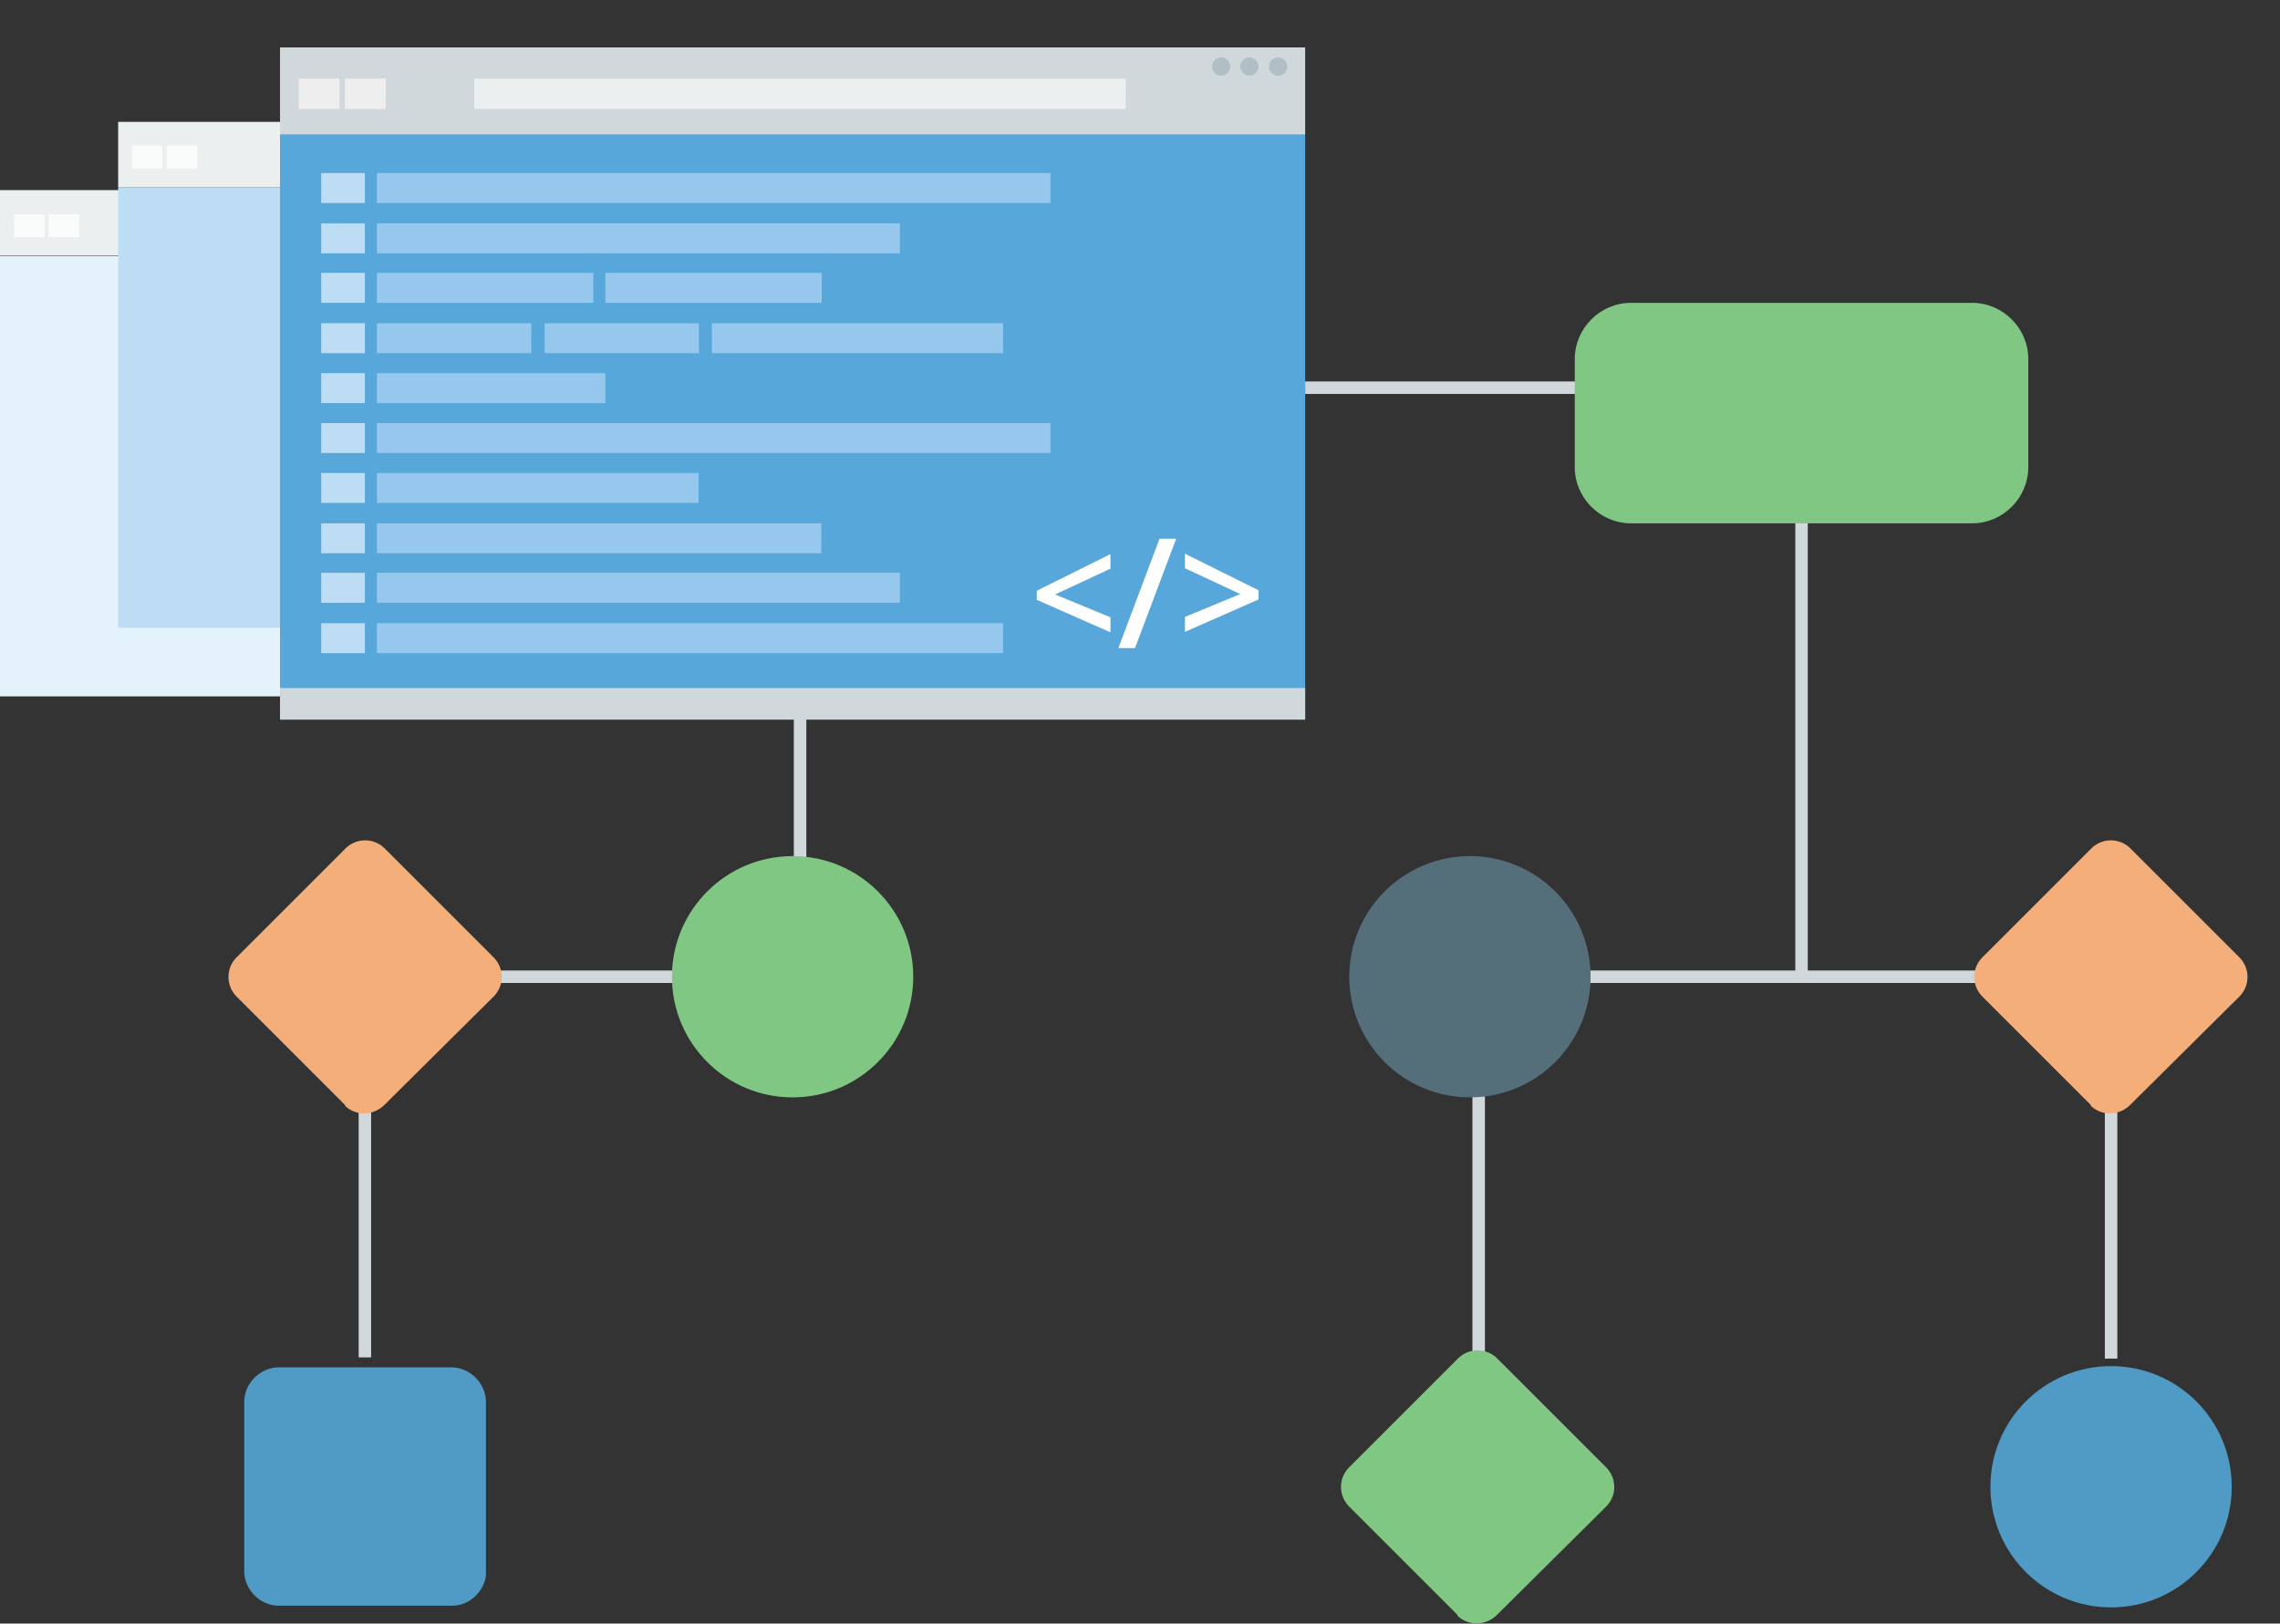
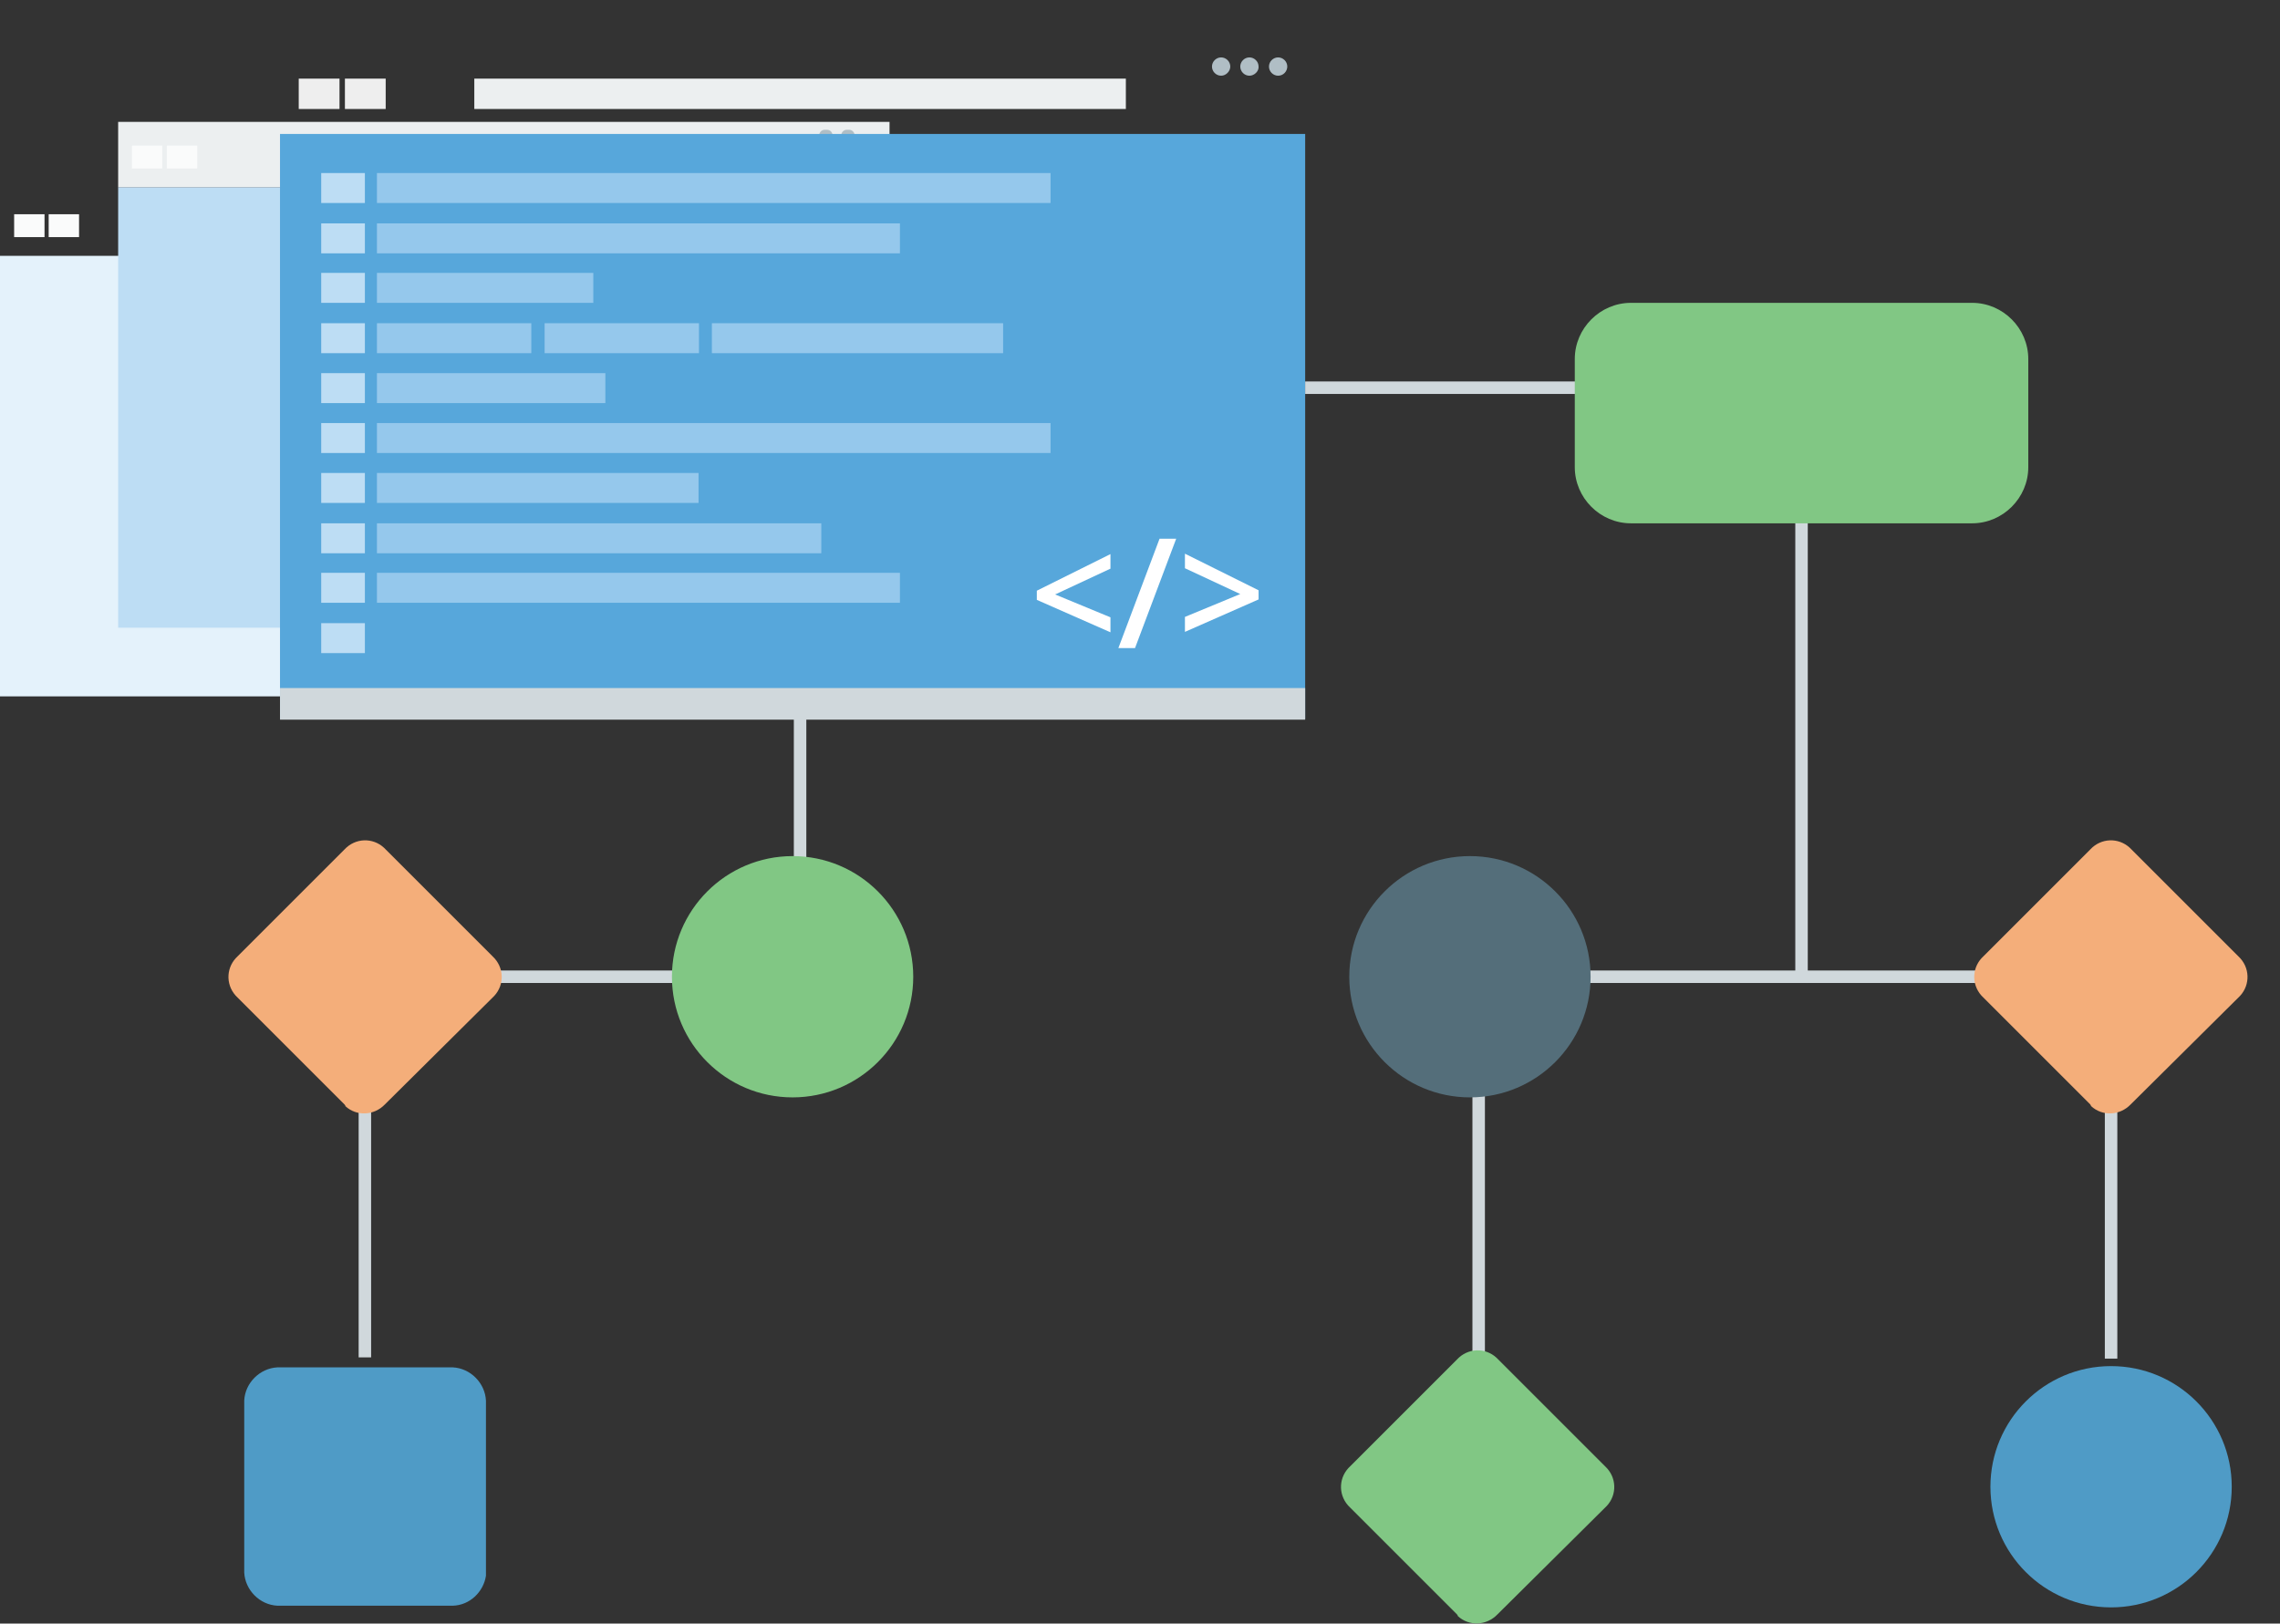
<svg xmlns="http://www.w3.org/2000/svg" version="1.1" id="Layer_1" x="0px" y="0px" viewBox="0 0 548 390.3" style="enable-background:new 0 0 548 390.3;" xml:space="preserve">
  <rect x="0" y="0" width="548" height="390.3" fill="#333333" stroke="none" />
  <style type="text/css">
	.st0{fill:#E4F2FB;}
	.st1{fill:#ECEFF0;}
	.st2{fill:#FAFBFB;}
	.st3{fill:#B0BEC5;}
	.st4{fill:#BDDDF4;}
	.st5{fill:#57A7DB;}
	.st6{fill:#D0D8DC;}
	.st7{fill:#EEEEEE;}
	.st8{fill:#95C8EC;}
	.st9{fill:#FFFFFF;}
	.st10{fill:none;stroke:#D0D8DC;stroke-width:3;stroke-miterlimit:10;}
	.st11{fill:#4F9BC6;}
	.st12{fill:#81C784;}
	.st13{fill:#546E7A;}
	.st14{fill:#F4AE7A;}
	.st15{fill:#71BE72;}
</style>
  <g>
    <g id="XMLID_453_">
      <rect id="XMLID_462_" y="61.5" class="st0" width="185.4" height="105.9" />
-       <rect id="XMLID_460_" y="45.7" class="st1" width="185.4" height="15.7" />
      <rect id="XMLID_459_" x="35.1" y="51.5" class="st1" width="117.8" height="5.5" />
      <rect id="XMLID_458_" x="11.7" y="51.5" class="st2" width="7.3" height="5.5" />
      <rect id="XMLID_457_" x="3.4" y="51.5" class="st2" width="7.3" height="5.5" />
      <path id="XMLID_456_" class="st3" d="M170.4,50.9h-0.6c-0.7,0-1.3-0.6-1.3-1.3v-0.6c0-0.7,0.6-1.3,1.3-1.3h0.6    c0.7,0,1.3,0.6,1.3,1.3v0.6C171.7,50.3,171.1,50.9,170.4,50.9z" />
      <path id="XMLID_455_" class="st3" d="M175.6,50.9H175c-0.7,0-1.3-0.6-1.3-1.3v-0.6c0-0.7,0.6-1.3,1.3-1.3h0.6    c0.7,0,1.3,0.6,1.3,1.3v0.6C177,50.3,176.4,50.9,175.6,50.9z" />
      <path id="XMLID_454_" class="st3" d="M180.8,50.9h-0.6c-0.7,0-1.3-0.6-1.3-1.3v-0.6c0-0.7,0.6-1.3,1.3-1.3h0.6    c0.7,0,1.3,0.6,1.3,1.3v0.6C182.1,50.3,181.5,50.9,180.8,50.9z" />
    </g>
    <g id="XMLID_444_">
      <rect id="XMLID_452_" x="28.4" y="45" class="st4" width="185.4" height="105.9" />
      <rect id="XMLID_451_" x="28.4" y="29.3" class="st1" width="185.4" height="15.7" />
-       <rect id="XMLID_450_" x="63.5" y="35" class="st1" width="117.8" height="5.5" />
      <rect id="XMLID_449_" x="40.1" y="35" class="st2" width="7.3" height="5.5" />
      <rect id="XMLID_448_" x="31.7" y="35" class="st2" width="7.3" height="5.5" />
      <path id="XMLID_447_" class="st3" d="M198.8,34.4h-0.6c-0.7,0-1.3-0.6-1.3-1.3v-0.6c0-0.7,0.6-1.3,1.3-1.3h0.6    c0.7,0,1.3,0.6,1.3,1.3v0.6C200.2,33.8,199.5,34.4,198.8,34.4z" />
      <path id="XMLID_446_" class="st3" d="M204.1,34.4h-0.6c-0.7,0-1.3-0.6-1.3-1.3v-0.6c0-0.7,0.6-1.3,1.3-1.3h0.6    c0.7,0,1.3,0.6,1.3,1.3v0.6C205.4,33.8,204.8,34.4,204.1,34.4z" />
-       <path id="XMLID_445_" class="st3" d="M209.2,34.4h-0.6c-0.7,0-1.3-0.6-1.3-1.3v-0.6c0-0.7,0.6-1.3,1.3-1.3h0.6    c0.7,0,1.3,0.6,1.3,1.3v0.6C210.5,33.8,209.9,34.4,209.2,34.4z" />
+       <path id="XMLID_445_" class="st3" d="M209.2,34.4h-0.6c-0.7,0-1.3-0.6-1.3-1.3v-0.6h0.6    c0.7,0,1.3,0.6,1.3,1.3v0.6C210.5,33.8,209.9,34.4,209.2,34.4z" />
    </g>
    <g id="XMLID_443_">
      <rect id="XMLID_185_" x="67.3" y="32.2" class="st5" width="246.4" height="140.6" />
-       <rect id="XMLID_316_" x="67.3" y="11.4" class="st6" width="246.4" height="20.9" />
      <rect id="XMLID_315_" x="114" y="18.9" class="st1" width="156.6" height="7.3" />
      <rect id="XMLID_318_" x="82.9" y="18.9" class="st7" width="9.8" height="7.3" />
      <rect id="XMLID_332_" x="71.8" y="18.9" class="st7" width="9.8" height="7.3" />
      <g id="XMLID_14_">
        <path id="XMLID_317_" class="st3" d="M293.5,18.2L293.5,18.2c-1.2,0-2.2-1-2.2-2.2l0,0c0-1.2,1-2.2,2.2-2.2l0,0     c1.2,0,2.2,1,2.2,2.2l0,0C295.7,17.1,294.7,18.2,293.5,18.2z" />
        <path id="XMLID_327_" class="st3" d="M300.3,18.2L300.3,18.2c-1.2,0-2.2-1-2.2-2.2l0,0c0-1.2,1-2.2,2.2-2.2l0,0     c1.2,0,2.2,1,2.2,2.2l0,0C302.6,17.1,301.5,18.2,300.3,18.2z" />
        <path id="XMLID_328_" class="st3" d="M307.2,18.2L307.2,18.2c-1.2,0-2.2-1-2.2-2.2l0,0c0-1.2,1-2.2,2.2-2.2l0,0     c1.2,0,2.2,1,2.2,2.2l0,0C309.4,17.1,308.5,18.2,307.2,18.2z" />
      </g>
    </g>
    <rect id="XMLID_38_" x="67.3" y="165.4" class="st6" width="246.4" height="7.6" />
    <rect id="XMLID_395_" x="77.2" y="41.6" class="st4" width="10.5" height="7.2" />
    <rect id="XMLID_120_" x="77.2" y="53.7" class="st4" width="10.5" height="7.2" />
    <rect id="XMLID_135_" x="77.2" y="65.6" class="st4" width="10.5" height="7.2" />
    <rect id="XMLID_137_" x="77.2" y="77.7" class="st4" width="10.5" height="7.2" />
    <rect id="XMLID_184_" x="77.2" y="89.7" class="st4" width="10.5" height="7.2" />
    <rect id="XMLID_182_" x="77.2" y="101.7" class="st4" width="10.5" height="7.2" />
    <rect id="XMLID_180_" x="77.2" y="113.7" class="st4" width="10.5" height="7.2" />
    <rect id="XMLID_178_" x="77.2" y="125.8" class="st4" width="10.5" height="7.2" />
    <rect id="XMLID_186_" x="77.2" y="137.7" class="st4" width="10.5" height="7.2" />
    <rect id="XMLID_188_" x="77.2" y="149.8" class="st4" width="10.5" height="7.2" />
    <rect id="XMLID_217_" x="90.6" y="41.6" class="st8" width="161.9" height="7.2" />
    <rect id="XMLID_216_" x="90.6" y="53.7" class="st8" width="125.7" height="7.2" />
    <rect id="XMLID_215_" x="90.6" y="65.6" class="st8" width="52" height="7.2" />
    <rect id="XMLID_214_" x="90.6" y="77.7" class="st8" width="37.1" height="7.2" />
    <rect id="XMLID_213_" x="90.6" y="89.7" class="st8" width="54.9" height="7.2" />
    <rect id="XMLID_212_" x="90.6" y="101.7" class="st8" width="161.9" height="7.2" />
    <rect id="XMLID_208_" x="90.6" y="113.7" class="st8" width="77.3" height="7.2" />
    <rect id="XMLID_202_" x="90.6" y="125.8" class="st8" width="106.8" height="7.2" />
    <rect id="XMLID_190_" x="90.6" y="137.7" class="st8" width="125.7" height="7.2" />
-     <rect id="XMLID_189_" x="90.6" y="149.8" class="st8" width="150.5" height="7.2" />
-     <rect id="XMLID_130_" x="145.5" y="65.6" class="st8" width="52" height="7.2" />
    <rect id="XMLID_131_" x="130.9" y="77.7" class="st8" width="37.1" height="7.2" />
    <rect id="XMLID_218_" x="171.1" y="77.7" class="st8" width="70" height="7.2" />
    <g>
      <path class="st9" d="M266.9,152l-17.7-7.8V142l17.7-8.8v3.5l-13.3,6.2l13.3,5.5V152z" />
      <path class="st9" d="M282.7,129.5l-9.9,26.3h-4l9.9-26.3C278.7,129.5,282.7,129.5,282.7,129.5z" />
      <path class="st9" d="M284.8,148.3l13.3-5.5l-13.3-6.2v-3.5l17.7,8.8v2.2l-17.7,7.8V148.3z" />
    </g>
  </g>
  <polyline class="st10" points="313.7,93.2 433,93.2 433,234.8 355.4,234.8 355.4,326.6 " />
  <polyline class="st10" points="434.2,234.8 507.4,234.8 507.4,326.6 " />
  <polyline class="st10" points="192.3,172.8 192.3,234.8 87.7,234.8 87.7,326.3 " />
  <path class="st11" d="M108.8,386H66.7c-4.3-0.2-7.8-3.8-8-8v-41.3c0.2-4.3,3.8-7.8,8-8h42.1c4.3,0.2,7.8,3.8,8,8v42.1  C116.2,382.7,112.9,385.9,108.8,386z" />
  <circle class="st12" cx="190.5" cy="234.8" r="29" />
  <circle class="st11" cx="507.4" cy="357.4" r="29" />
  <path class="st12" d="M474,125.8h-82c-7.4,0-13.5-6.1-13.5-13.5v-26c0-7.4,6.1-13.5,13.5-13.5h82c7.4,0,13.5,6.1,13.5,13.5v26  C487.5,119.7,481.4,125.8,474,125.8z" />
  <circle class="st13" cx="353.3" cy="234.8" r="29" />
  <path class="st14" d="M502.4,265.5l-25.7-25.7c-2.8-2.6-2.9-6.8-0.4-9.5c0.1-0.1,0.2-0.2,0.4-0.4l25.7-25.7c2.6-2.8,6.8-2.9,9.5-0.4  c0.1,0.1,0.2,0.2,0.4,0.4l25.7,25.7c2.8,2.6,2.9,6.8,0.4,9.5c-0.1,0.1-0.2,0.2-0.4,0.4l-25.9,25.7c-2.6,2.7-6.8,2.9-9.5,0.4  C502.6,265.8,502.5,265.7,502.4,265.5z" />
  <path class="st12" d="M350.2,388.1l-25.7-25.7c-2.8-2.6-2.9-6.8-0.4-9.5c0.1-0.1,0.2-0.2,0.4-0.4l25.7-25.7c2.6-2.8,6.8-2.9,9.5-0.4  c0.1,0.1,0.2,0.2,0.4,0.4l25.7,25.7c2.8,2.6,2.9,6.8,0.4,9.5c-0.1,0.1-0.2,0.2-0.4,0.4l-25.9,25.7c-2.6,2.7-6.8,2.9-9.5,0.4  C350.4,388.4,350.3,388.2,350.2,388.1z" />
  <path class="st14" d="M82.8,265.5l-25.7-25.7c-2.8-2.6-2.9-6.8-0.4-9.5c0.1-0.1,0.2-0.2,0.4-0.4l25.7-25.7c2.6-2.8,6.8-2.9,9.5-0.4  c0.1,0.1,0.2,0.2,0.4,0.4l25.7,25.7c2.8,2.6,2.9,6.8,0.4,9.5c-0.1,0.1-0.2,0.2-0.4,0.4l-25.9,25.7c-2.6,2.7-6.8,2.9-9.5,0.4  C83.1,265.8,82.9,265.7,82.8,265.5z" />
</svg>